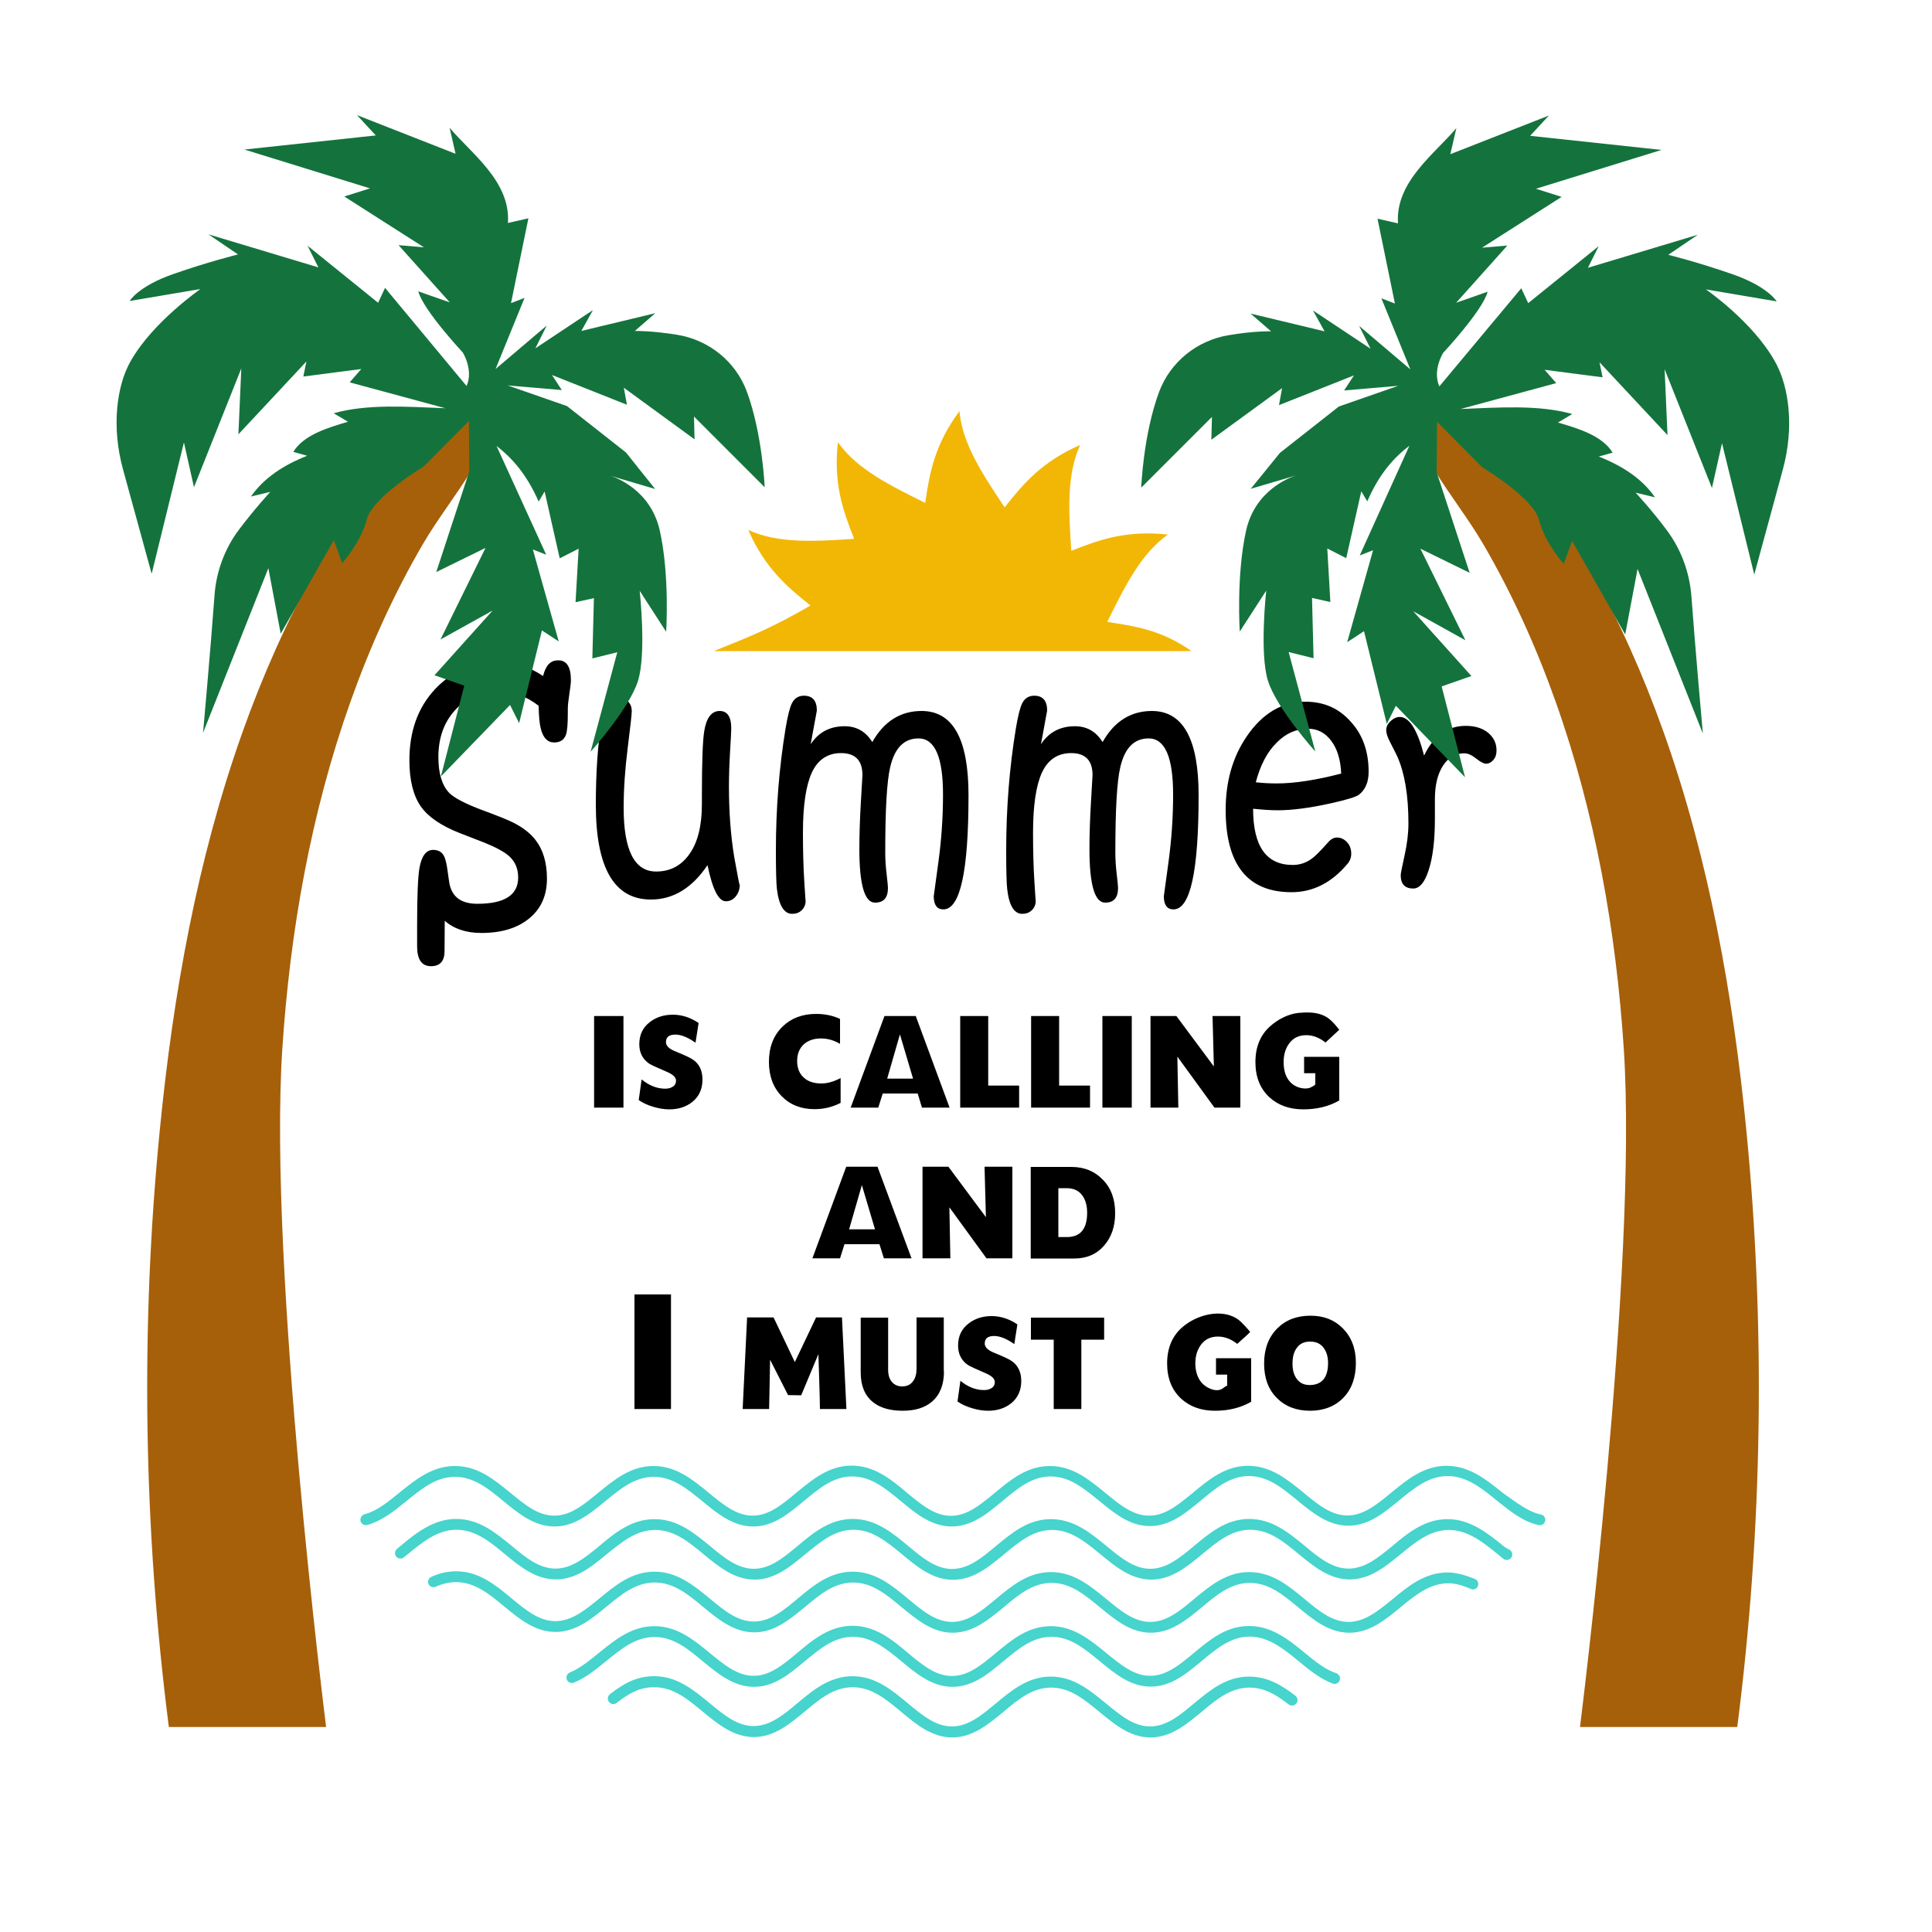
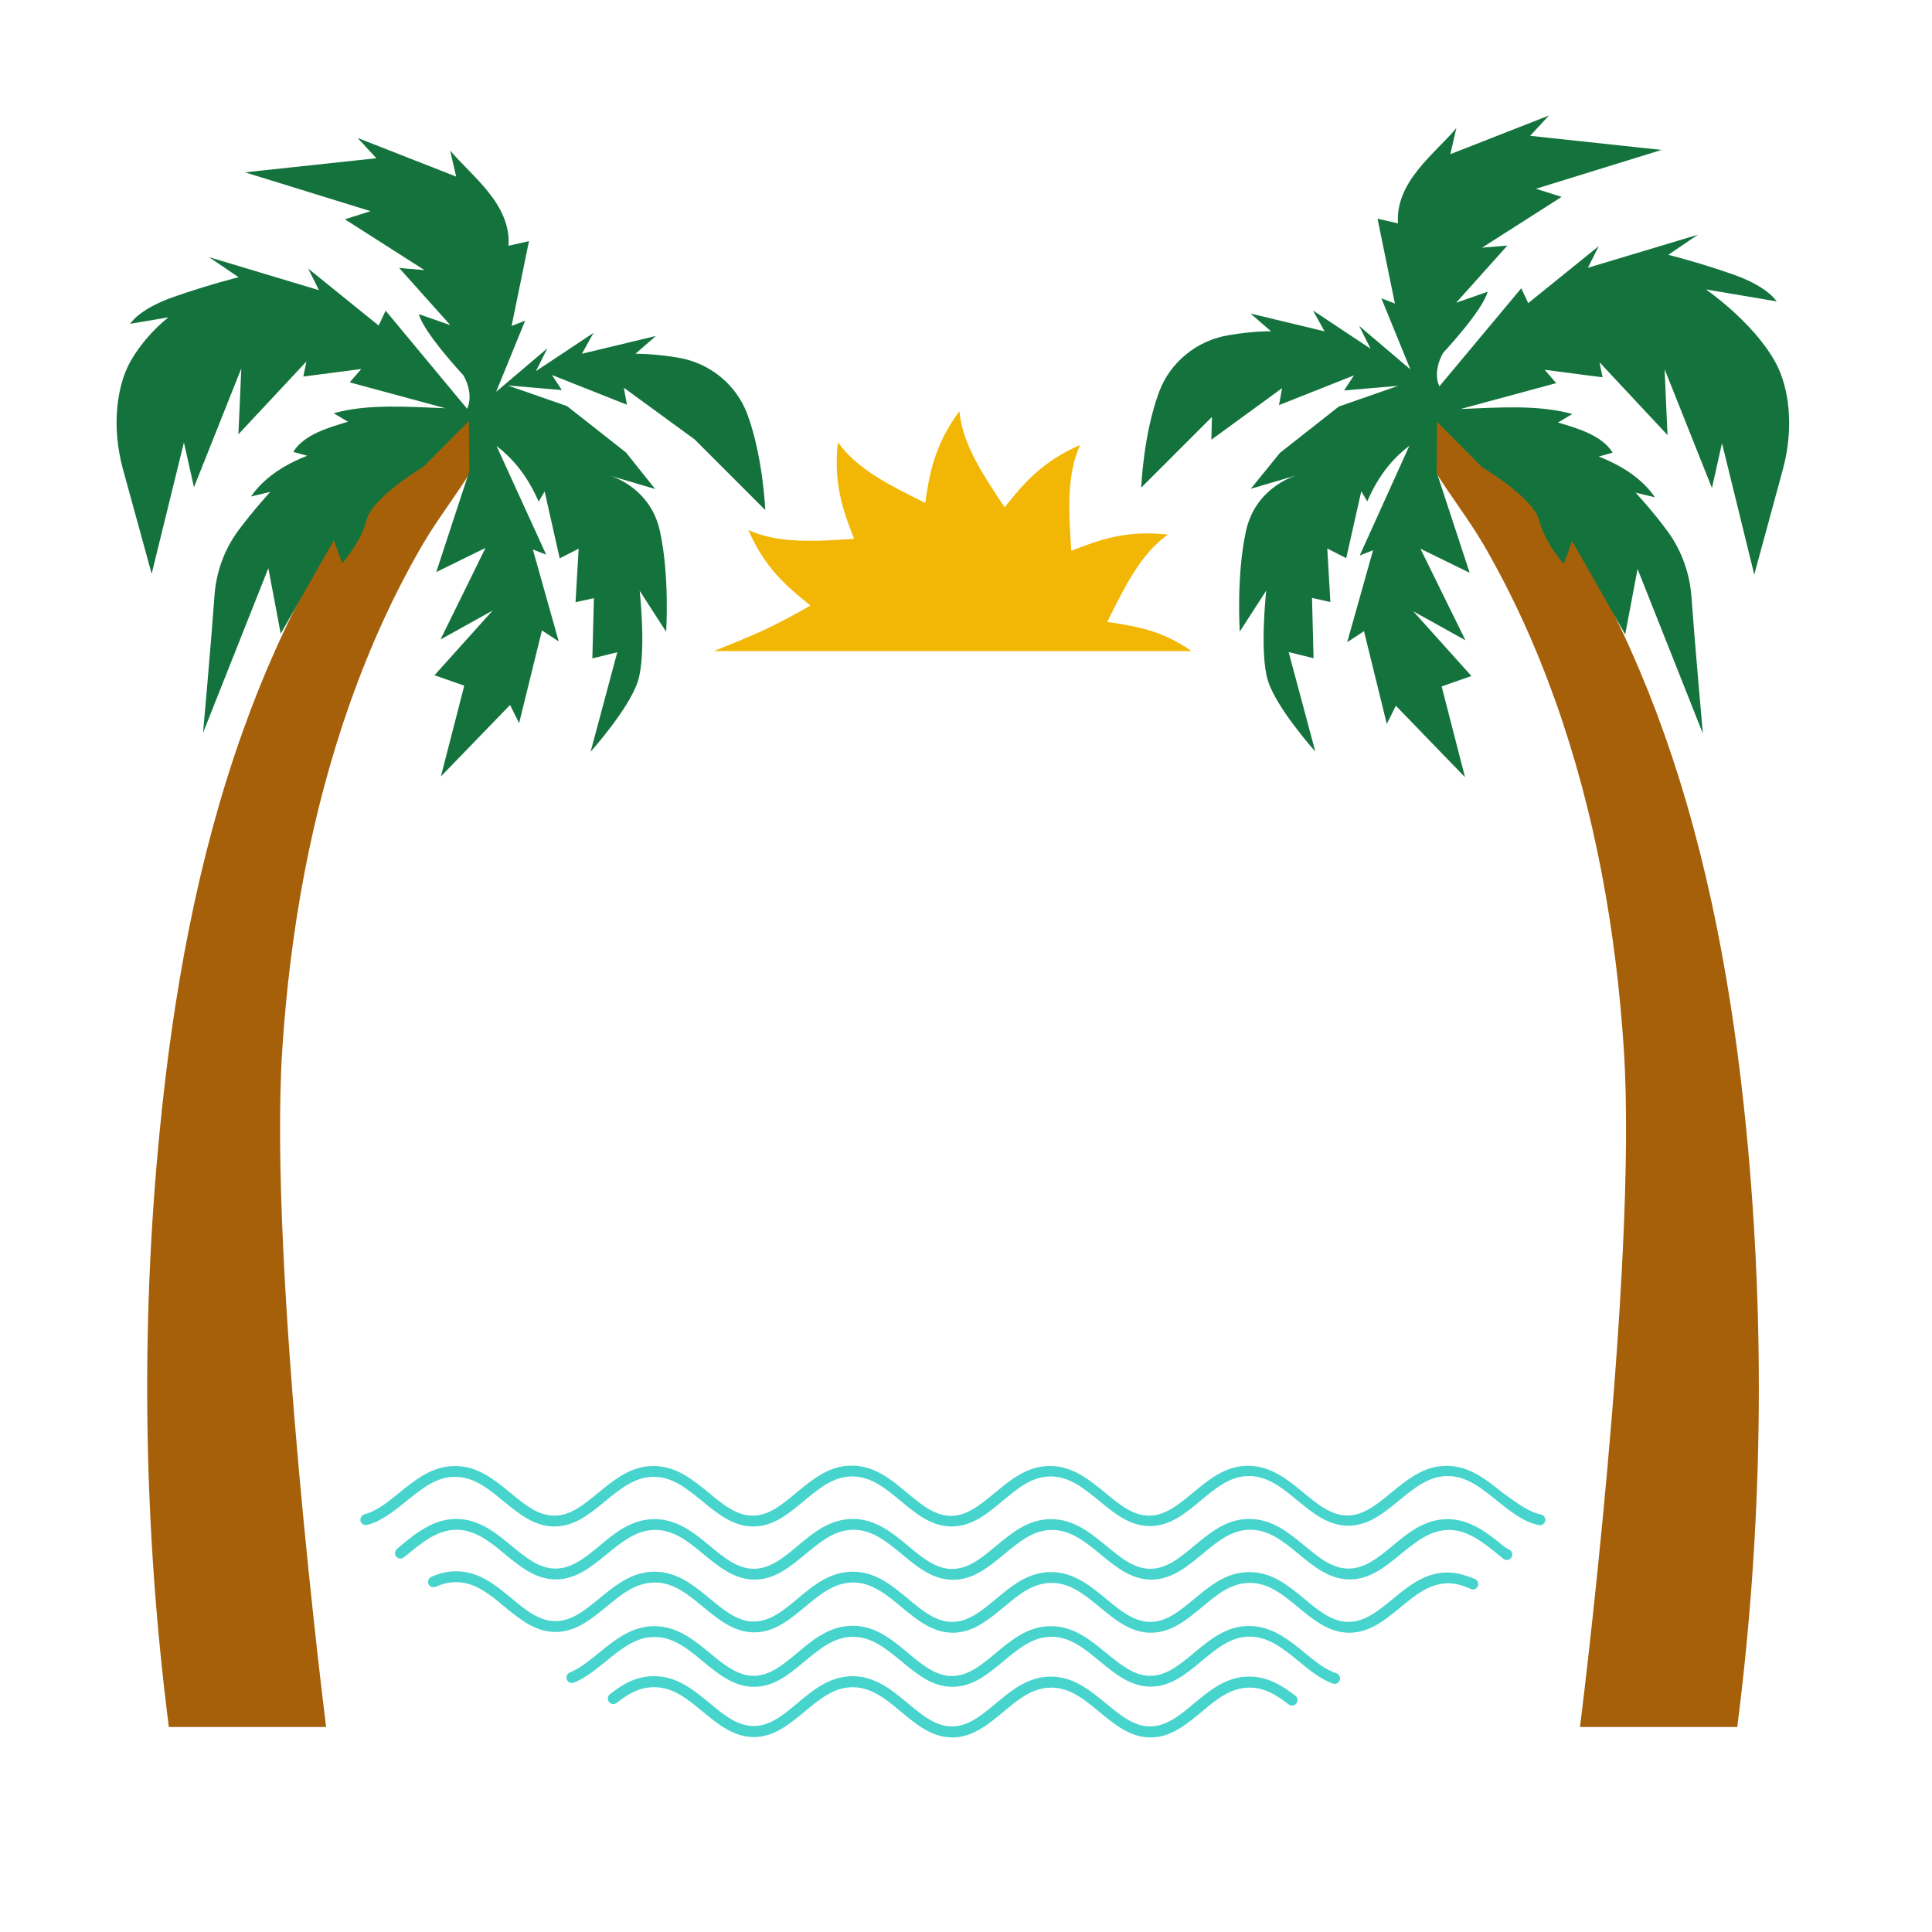
<svg xmlns="http://www.w3.org/2000/svg" version="1.1" id="Layer_1" x="0px" y="0px" width="1000px" height="1000px" viewBox="0 0 1000 1000" style="enable-background:new 0 0 1000 1000;" xml:space="preserve">
  <style type="text/css">
	.st0{fill:#A6600A;}
	.st1{fill:#14733D;}
	.st2{fill:#F2B705;}
	.st3{fill:#46D4CD;}
</style>
  <g>
-     <path d="M295.5,352c0,1.5-0.3,3.9-0.8,7.2c-0.5,3.3-0.8,5.9-0.8,7.6v2.4c0,5.6-0.3,9.3-1,11.2c-1,2.6-3,3.9-6.1,3.9   c-3.4,0-5.7-2.4-6.9-7.2c-0.6-2.3-1-6.2-1.1-11.8c-6.5-5-13.3-7.5-20.5-7.5c-9.1,0-16.7,3.2-22.6,9.6c-5.9,6.4-8.8,14.5-8.8,24.5   c0,8.5,1.9,14.6,5.6,18.5c2.6,2.6,8.3,5.6,17.1,8.9c7.9,2.9,13.4,5.1,16.3,6.6c4.9,2.5,8.7,5.5,11.3,8.9c3.9,5,5.9,11.7,5.9,20   c0,8.6-3,15.5-9.1,20.5c-6,5-14.3,7.6-24.8,7.6c-7.9,0-14.2-2.1-19-6.3l-0.1,15.7c0,5.2-2.4,7.8-7,7.8c-4.8,0-7.2-3.4-7.2-10.3   v-11.2c0-14.9,0.4-24.6,1.2-29.3c1.1-6.3,3.5-9.4,7.1-9.4c2.9,0,4.9,1.3,5.9,3.8c0.6,1.5,1.1,3.7,1.5,6.6c0.5,3.8,0.9,6.2,1.1,7.4   c1.5,6.8,6.3,10.1,14.4,10.1c14,0,21.1-4.5,21.1-13.6c0-4.5-1.5-8.1-4.5-10.9c-2.5-2.3-6.9-4.7-13.1-7.2l-12.9-5   c-9.5-3.8-16.1-8.3-19.9-13.7c-3.9-5.6-5.9-13.6-5.9-23.9c0-15,4.4-27.2,13.1-36.6c8.7-9.4,19.9-14.1,33.7-14.1   c7.9,0,15.4,2.4,22.4,7.1c1.3-5.4,3.8-8.1,7.6-8.1C293.2,341.6,295.5,345.1,295.5,352z M382.9,457.8c0,2.5-0.7,4.5-2.1,6.2   c-1.4,1.7-3.1,2.5-5.1,2.5c-3.8,0-6.9-6.2-9.5-18.7c-8,11.9-17.8,17.8-29.3,17.8c-19,0-28.5-16.4-28.5-49.1c0-16.8,1-31.4,3.1-43.9   c1.2-7.7,4.3-11.6,9.1-11.6c1.7,0,3.2,0.7,4.5,2.1c1.3,1.4,1.9,3,1.9,4.9c0,1.6-0.7,8-2.1,19.1c-1.4,11.1-2.1,21.4-2.1,31   c0,22,5.6,33,16.8,33c7.3,0,13-3,17.3-9.1c4.3-6.1,6.4-14.7,6.4-25.8v-4.5c0-17.2,0.4-28.3,1.2-33.2c1.1-7,3.8-10.5,8-10.5   c4,0,6,3,6,9c0,1.1-0.2,5-0.6,11.7c-0.4,6.7-0.6,12.9-0.6,18.4c0,13.1,0.9,25.2,2.7,36.3C382,454.5,382.9,459.3,382.9,457.8z    M501.3,411.6c0,39.4-4.3,59.1-13,59.1c-3.3,0-5-2.3-5-6.8c0-0.1,0.8-5.9,2.4-17.6c1.6-11.7,2.4-23.4,2.4-35   c0-19.4-4.2-29.1-12.7-29.1c-7.4,0-12.3,4.9-14.6,14.7c-1.8,7.5-2.6,22.3-2.6,44.3c0,3.4,0.2,7.1,0.7,11.2c0.5,4.1,0.7,6.5,0.7,7.2   c0,5.1-2.2,7.6-6.7,7.6c-5.4,0-8.1-9.3-8.1-27.8c0-7.8,0.3-16,0.8-24.5c0.5-8.5,0.8-13.1,0.8-13.7c0-7.6-3.7-11.4-11.1-11.4   c-6.9,0-12,3.4-15.1,10.1c-3,6.5-4.6,16.9-4.6,31c0,9.1,0.2,17.6,0.7,25.4c0.5,7.8,0.7,11.1,0.7,9.9c0,2-0.7,3.6-2,4.9   c-1.3,1.3-3,1.9-5,1.9c-4.2,0-6.9-4.4-7.9-13.1c-0.3-2.5-0.5-9-0.5-19.6c0-22.1,1.7-43.1,5-63.2c1.1-6.6,2.2-10.9,3.3-13.1   c1.3-2.6,3.4-3.9,6.2-3.9c4.5,0,6.7,2.6,6.7,7.7l-3.2,17.4c4.1-6.2,9.9-9.3,17.6-9.3c6.1,0,10.9,2.7,14.3,8.2   c6-10.7,14.6-16.1,25.5-16.1C493.3,368,501.3,382.6,501.3,411.6z M620.4,411.6c0,39.4-4.3,59.1-13,59.1c-3.3,0-5-2.3-5-6.8   c0-0.1,0.8-5.9,2.4-17.6c1.6-11.7,2.4-23.4,2.4-35c0-19.4-4.2-29.1-12.7-29.1c-7.4,0-12.3,4.9-14.6,14.7   c-1.8,7.5-2.6,22.3-2.6,44.3c0,3.4,0.2,7.1,0.7,11.2c0.5,4.1,0.7,6.5,0.7,7.2c0,5.1-2.2,7.6-6.7,7.6c-5.4,0-8.1-9.3-8.1-27.8   c0-7.8,0.3-16,0.8-24.5c0.5-8.5,0.8-13.1,0.8-13.7c0-7.6-3.7-11.4-11.1-11.4c-6.9,0-12,3.4-15.1,10.1c-3,6.5-4.6,16.9-4.6,31   c0,9.1,0.2,17.6,0.7,25.4s0.7,11.1,0.7,9.9c0,2-0.7,3.6-2,4.9c-1.3,1.3-3,1.9-5,1.9c-4.2,0-6.9-4.4-7.8-13.1   c-0.3-2.5-0.5-9-0.5-19.6c0-22.1,1.7-43.1,5-63.2c1.1-6.6,2.2-10.9,3.3-13.1c1.3-2.6,3.4-3.9,6.2-3.9c4.5,0,6.7,2.6,6.7,7.7   l-3.2,17.4c4.1-6.2,9.9-9.3,17.6-9.3c6.1,0,10.9,2.7,14.3,8.2c6-10.7,14.6-16.1,25.5-16.1C612.4,368,620.4,382.6,620.4,411.6z    M708.4,399.5c0,5.3-1.7,9.3-5.1,11.9c-1.5,1.1-6.4,2.6-14.5,4.4c-10.8,2.4-20,3.6-27.6,3.6c-3.5,0-7.7-0.3-12.6-0.8   c0,19.4,6.8,29.1,20.5,29.1c3.8,0,7.2-1.2,10.2-3.5c1.5-1.1,4.3-3.9,8.2-8.3c1.4-1.6,2.9-2.4,4.5-2.4c2,0,3.7,0.8,5.2,2.4   s2.2,3.6,2.2,6c0,2-0.7,3.8-2.1,5.4c-8.2,9.7-17.8,14.5-28.8,14.5c-22.7,0-34.1-14.2-34.1-42.6c0-14.7,3.6-27.3,10.8-37.9   c8.2-12.1,18.4-18.1,30.5-18.1c9.5,0,17.3,3.4,23.4,10.3C705.3,380.2,708.4,388.9,708.4,399.5z M694.2,400.4   c-0.3-7.1-2-12.8-5.2-17c-3.2-4.2-7.1-6.2-11.9-6.2c-6.2,0-11.6,2.4-16.3,7.2c-4.9,4.8-8.5,11.7-10.8,20.5c3.4,0.4,7,0.6,10.8,0.6   C670,405.5,681.1,403.8,694.2,400.4z M774.6,388.4c0,2-0.5,3.6-1.6,4.9c-1.1,1.3-2.4,2-3.9,2c-1.1,0-2.8-0.9-5.1-2.7   c-2.2-1.8-4.3-2.7-6.1-2.7c-4.5,0-8.2,2.1-11,6.4c-2.8,4.3-4.2,10.1-4.2,17.4v10.1c0,11.3-1.1,20.2-3.3,26.8   c-2,6.2-4.7,9.3-7.9,9.3c-4.3,0-6.5-2.3-6.5-6.9c0-0.9,0.7-4.3,2-10.2c1.3-5.9,2-11.4,2-16.6c0-14.4-1.9-25.9-5.7-34.5   c-0.1-0.3-1.4-2.9-3.9-7.8c-1.3-2.5-1.9-4.5-1.9-6c0-1.6,0.7-3.2,2.2-4.6c1.5-1.4,3.1-2.2,4.8-2.2c5,0,9.2,6.7,12.6,20   c4.9-10.3,12.2-15.4,21.6-15.4c4.8,0,8.6,1.2,11.6,3.6C773.2,381.8,774.6,384.8,774.6,388.4z M322.7,573.3h-15.2v-47.4h15.2V573.3z    M363.6,558.8c0,4.9-1.8,8.8-5.3,11.6c-3.2,2.5-7.1,3.8-11.8,3.8c-2.6,0-5.3-0.4-8.3-1.3c-3.1-0.9-5.6-2.1-7.6-3.5l1.5-10.7   c3.9,3.2,8,4.8,12.2,4.8c1.5,0,2.7-0.3,3.7-0.9c1.3-0.7,1.9-1.8,1.9-3.3c0-1.7-1.6-3.2-4.9-4.6c-4.9-2.1-8-3.5-9.2-4.3   c-3.3-2.4-4.9-5.7-4.9-9.9c0-4.9,1.8-8.7,5.5-11.5c3.2-2.5,7.2-3.8,11.9-3.8c4.5,0,9,1.4,13.3,4.3l-1.6,10.2   c-4-2.8-7.5-4.2-10.4-4.2c-3.3,0-4.9,1.3-4.9,3.9c0,1.9,1.6,3.5,4.9,4.8c4.9,2,7.9,3.4,9.1,4.3C362,550.7,363.6,554.2,363.6,558.8z    M435,570.9c-4.3,2.2-8.8,3.2-13.4,3.2c-6.9,0-12.6-2.2-17-6.7c-4.4-4.5-6.6-10.4-6.6-17.8c0-7.5,2.3-13.6,7-18.2   c4.5-4.4,10.3-6.6,17.4-6.6c4.7,0,8.8,0.9,12.4,2.6v12.9c-3.2-1.9-6.5-2.8-9.9-2.8c-3.6,0-6.5,1-8.7,2.9c-2.4,2.1-3.6,5.1-3.6,8.8   s1.2,6.7,3.7,8.8c2.2,1.9,5.2,2.8,8.8,2.8c3.1,0,6.4-0.9,10-2.8V570.9z M491.5,573.3h-14.3L475,566h-18.1l-2.3,7.3h-14.3l17.5-47.4   H474L491.5,573.3z M472.6,558.3l-6.8-22.9l-6.6,22.9H472.6z M527.5,573.3H497v-47.4h14.5v36h16V573.3z M564.2,573.3h-30.5v-47.4   h14.5v36h16V573.3z M585.8,573.3h-15.2v-47.4h15.2V573.3z M642,573.3h-13.4l-19.2-26.4l0.5,26.4h-14.4v-47.4h13.4l19.4,26.1   l-0.7-26.1H642V573.3z M693.2,569.6c-5.4,3.1-11.6,4.6-18.6,4.6c-7.2,0-13-2.1-17.6-6.3c-4.8-4.5-7.2-10.5-7.2-18.2   c0-7.7,2.5-13.9,7.5-18.4c4-3.6,9.3-6.4,14.6-7c4.1-0.4,8.5-0.5,12.4,1c4,1.5,6.3,4.5,8.9,7.7l-7.1,6.6c-3.2-2.5-6.5-3.8-10-3.8   c-3.6,0-6.5,1.3-8.6,4s-3.1,6-3.1,9.9c0,4.2,1,7.6,3.1,10c1.9,2.3,4.9,3.6,7.9,3.7c1.1,0,2.2-0.1,3.1-0.6c0.4-0.2,2.3-1.1,2.3-1.6   c0,0,0-5.7,0-5.7H675V547h18.2V569.6z M471.8,651.3h-14.3l-2.3-7.3h-18.1l-2.3,7.3h-14.3l17.5-47.4h16.2L471.8,651.3z M452.9,636.3   l-6.8-22.9l-6.6,22.9H452.9z M524,651.3h-13.4l-19.2-26.4l0.5,26.4h-14.4v-47.4h13.4l19.4,26.1l-0.7-26.1H524V651.3z M577.2,627.9   c0,6.9-1.9,12.5-5.8,16.9c-3.8,4.4-9,6.6-15.3,6.6h-22.6v-47.4h21c6.7,0,12.1,2.2,16.3,6.6C575.1,614.9,577.2,620.7,577.2,627.9z    M562.7,627.7c0-3.8-0.9-6.9-2.7-9.2c-1.8-2.3-4.4-3.5-7.9-3.5h-4.3v25.3h4.4C559.2,640.3,562.7,636.1,562.7,627.7z M347.3,729.3   h-18.9V670h18.9V729.3z M438.1,729.3h-13.7c0-4.8-0.8-28.4-0.8-28.4l-8.9,21.3l-6.8-0.1l-9.3-18.3c0,0.3-0.2,8.8-0.5,25.5h-13.7   l2.3-47.4h13.7l11,23.1l11-23.1h13.4L438.1,729.3z M488.6,709.8c0,6.8-2,12-6.1,15.6c-3.7,3.2-8.7,4.8-15.3,4.8   c-6.5,0-11.7-1.5-15.4-4.5c-4.2-3.4-6.3-8.5-6.3-15.3v-28.4h14.2V709c0,2.6,0.6,4.7,1.9,6.2c1.3,1.6,3.1,2.4,5.4,2.4   c2.4,0,4.3-0.9,5.6-2.7c1.2-1.6,1.8-3.8,1.8-6.5v-26.5h14.1V709.8z M528.6,714.8c0,4.9-1.8,8.8-5.3,11.6c-3.2,2.5-7.1,3.8-11.8,3.8   c-2.6,0-5.3-0.4-8.3-1.3c-3.1-0.9-5.6-2.1-7.6-3.5l1.5-10.7c3.9,3.2,8,4.8,12.2,4.8c1.5,0,2.7-0.3,3.7-0.9c1.3-0.7,1.9-1.8,1.9-3.3   c0-1.7-1.6-3.2-4.9-4.6c-4.9-2.1-8-3.5-9.2-4.3c-3.3-2.4-4.9-5.7-4.9-9.9c0-4.9,1.8-8.7,5.5-11.5c3.2-2.5,7.2-3.8,11.9-3.8   c4.5,0,9,1.4,13.3,4.3l-1.6,10.2c-4-2.8-7.5-4.2-10.4-4.2c-3.3,0-4.9,1.3-4.9,3.9c0,1.9,1.6,3.5,4.9,4.8c4.9,2,7.9,3.4,9.1,4.3   C526.9,706.7,528.6,710.2,528.6,714.8z M571.5,693.4h-11.8v35.9h-14.3v-35.9h-11.8v-11.4h37.9V693.4z M647.5,725.6   c-5.4,3.1-11.6,4.6-18.6,4.6c-7.2,0-13-2.1-17.6-6.3c-4.8-4.5-7.2-10.5-7.2-18.2c0-7.7,2.5-13.9,7.5-18.4   c7.5-6.8,20.5-10.2,28.9-4.6c2.6,1.8,6.6,6.7,6.6,6.7s-1.1,1.1-1.3,1.3c-0.7,0.7-1.4,1.3-2.1,1.9c-1.1,1-2.2,2-3.3,3   c-3.2-2.5-6.5-3.8-10-3.8c-3.6,0-6.5,1.3-8.6,4c-2.1,2.7-3.1,6-3.1,9.9c0,3.5,0.9,7.2,3.2,9.9c2.2,2.6,7,5.1,10.4,3.4   c1-0.5,1.8-1.5,2.9-1.8c-0.1-1.9,0-3.8,0-5.7h-5.8V703h18.2V725.6z M701.8,705.4c0,7.6-2.2,13.7-6.5,18.1   c-4.3,4.4-10.1,6.7-17.2,6.7c-7.1,0-12.8-2.2-17.2-6.6s-6.6-10.3-6.6-17.9c0-7.5,2.3-13.6,6.8-18.1c4.4-4.4,10.1-6.6,17.2-6.6   c6.9,0,12.5,2.2,16.8,6.6C699.5,692.1,701.8,698,701.8,705.4z M687.4,705.5c0-3.3-0.8-5.9-2.4-8c-1.6-2.1-3.9-3.1-6.9-3.1   c-3.1,0-5.4,1.1-6.9,3.3c-1.5,2-2.2,4.7-2.2,8.1c0,3.3,0.7,5.9,2.2,7.9c1.6,2.2,3.8,3.2,6.8,3.2C684.2,716.8,687.4,713,687.4,705.5   z" />
    <path class="st0" d="M899.2,893.9h-81.4c0,0,30-237.6,22.7-350.6c-4-61.5-14.9-122.7-35.3-180.1c-10.1-28.4-22.5-55.9-37.5-81.6   c-7.8-13.3-17.3-25.3-25.3-38.4c-5-8.1-5.3-13.8-3.1-19c5.5-12.6,22.5-14.8,31.6-4.4c39.7,45.5,69.4,100.7,90.2,159.2   c23.4,65.7,35.9,135.6,42.8,206C913.9,687.4,912.3,791.7,899.2,893.9C899.2,893.9,899.2,893.9,899.2,893.9z" />
    <path class="st1" d="M883,149.8l36.6,6.2c0,0-4.4-7.6-22.7-14s-33.4-10.1-33.4-10.1l15.3-10.4l-56.9,17.1l5.6-11.2l-36.5,29.5   l-3.6-7.7L745,200c-3.7-8.4,2-17.4,2-17.4s20.4-21.8,23-31.6l-16.3,5.7l26.5-29.6l-13.1,1.1l41.2-26.3l-13.3-4.2l65-20.1l-68-7.3   l9.7-10.5l-51,20l3.1-13.5c-10.8,13-31.7,27.7-30.2,49.3l-10.6-2.4l9,43.9l-7-2.7l15,36.8l-26.5-22.5l5.9,11.8l-29.8-19.8l6,10.8   l-38.3-9.2l10.6,9.2c0,0-8.6-0.3-22,2c-16.3,2.7-30.1,13.8-35.9,29.2c-8.3,22.2-9.3,49.7-9.3,49.7l36.6-36.6l-0.3,11.8l36.6-26.7   l-1.6,8.8l38.8-15.4l-5.1,7.8l28-2.4l-30.7,10.7l-30.5,24l-15.1,18.6l23.4-6.9c-3.3,1.1-21.1,7.6-25.8,28.4   c-5.2,23.2-3.3,52.4-3.3,52.4l13.7-21.2c0,0-3.6,32.4,0.9,46.7s24.5,36.6,24.5,36.6l-13.8-51.5l12.9,3.2l-0.8-31.2l9.5,2.1   l-1.6-27.7l9.8,5l7.8-34.6l3.1,5.2c6.1-14.1,13.6-22.5,21.8-28.8l-25.7,56.8l6.9-2.7l-13.4,47.6l8.7-5.7l11.8,48l4.7-9.4l35.8,37   l-12.1-47l15.4-5.4l-30.1-33.5l27,15l-23.3-47.4l25.5,12.5l-17.1-52.1l0.2-26.1l23.4,23.6c0,0,26.5,15.7,29.5,27.5   s12.7,22.5,12.7,22.5l4.3-11.9l27.5,48.4l6.4-33.9l33.8,85.2c0,0-4-44.6-5.9-70.7c-0.9-12.4-5.2-24.3-12.5-34.2   c-7.9-10.7-16.4-19.8-16.4-19.8l10,2.4c-6.5-9.5-16.7-16.2-29.1-21.1l7.2-2c-5.4-8.9-18.1-12.6-28.3-15.6l7.4-4.4   c-17.4-4.9-37.8-3.4-57.8-2.6l49.5-13.4l-6-6.9l30,3.9l-1.6-7.8l35.2,37.7l-1.5-34.1l24.5,61.5l5.2-23.2l16.7,68l14.8-54.4   c2.8-10.4,3.9-21.1,2.9-31.8c-0.8-7.9-2.7-16.6-7.1-24.3C907.1,166.4,883,149.8,883,149.8z" />
    <path class="st0" d="M87.4,893.9h81.4c0,0-30-237.6-22.7-350.6c4-61.5,14.9-122.7,35.3-180.1c10.1-28.4,22.5-55.9,37.5-81.6   c7.8-13.3,17.3-25.3,25.3-38.4c5-8.1,5.3-13.8,3.1-19c-5.5-12.6-22.5-14.8-31.6-4.4C176,265.3,146.3,320.5,125.5,379   c-23.4,65.7-35.9,135.6-42.8,206C72.6,687.4,74.3,791.7,87.4,893.9C87.4,893.9,87.4,893.9,87.4,893.9z" />
-     <path class="st1" d="M67.8,186.6c-4.4,7.6-6.3,16.3-7.1,24.3c-1,10.6,0.1,21.4,2.9,31.8L78.5,297l16.7-68l5.2,23.2l24.5-61.5   l-1.5,34.1l35.2-37.7l-1.6,7.8l30-3.9l-6,6.9l49.5,13.4c-20-0.8-40.4-2.3-57.8,2.6l7.4,4.4c-10.1,3-22.9,6.7-28.3,15.6l7.2,2   c-12.5,4.9-22.6,11.7-29.1,21.1l10-2.4c0,0-8.5,9.2-16.4,19.8c-7.4,9.9-11.7,21.9-12.5,34.2c-1.9,26.1-5.9,70.7-5.9,70.7l33.8-85.2   l6.4,33.9l27.5-48.4l4.3,11.9c0,0,9.7-10.7,12.7-22.5c3-11.8,29.5-27.5,29.5-27.5l23.4-23.6l0.2,26.1l-17.1,52.1l25.5-12.5   l-23.3,47.4l27-15l-30.1,33.5l15.4,5.4l-12.1,47l35.8-37l4.7,9.4l11.8-48l8.7,5.7l-13.4-47.6l6.9,2.7L257,230.8   c8.1,6.3,15.6,14.7,21.8,28.8l3.1-5.2l7.8,34.6l9.8-5l-1.6,27.7l9.5-2.1l-0.8,31.2l12.9-3.2l-13.8,51.5c0,0,20-22.3,24.5-36.6   c4.5-14.3,0.9-46.7,0.9-46.7l13.7,21.2c0,0,1.9-29.2-3.3-52.4c-4.7-20.9-22.5-27.4-25.8-28.4l23.4,6.9L324,234.2l-30.5-24   l-30.7-10.7l28,2.4l-5.1-7.8l38.8,15.4l-1.6-8.8l36.6,26.7l-0.3-11.8l36.6,36.6c0,0-1.1-27.5-9.3-49.7   c-5.8-15.4-19.5-26.5-35.9-29.2c-13.4-2.2-22-2-22-2l10.6-9.2l-38.3,9.2l6-10.8l-29.8,19.8l5.9-11.8l-26.5,22.5l15-36.8l-7,2.7   l9-43.9l-10.6,2.4c1.5-21.6-19.4-36.3-30.2-49.3l3.1,13.5l-51-20l9.7,10.5l-68,7.3l65,20.1l-13.3,4.2l41.2,26.3l-13.1-1.1   l26.5,29.6l-16.3-5.7c2.6,9.8,23,31.6,23,31.6s5.7,9,2,17.4l-42.2-50.8l-3.6,7.7l-36.5-29.5l5.6,11.2l-56.9-17.1l15.3,10.4   c0,0-15.1,3.7-33.4,10.1c-18.4,6.4-22.7,14-22.7,14l36.6-6.2C103.6,149.8,79.4,166.4,67.8,186.6z" />
+     <path class="st1" d="M67.8,186.6c-4.4,7.6-6.3,16.3-7.1,24.3c-1,10.6,0.1,21.4,2.9,31.8L78.5,297l16.7-68l5.2,23.2l24.5-61.5   l-1.5,34.1l35.2-37.7l-1.6,7.8l30-3.9l-6,6.9l49.5,13.4c-20-0.8-40.4-2.3-57.8,2.6l7.4,4.4c-10.1,3-22.9,6.7-28.3,15.6l7.2,2   c-12.5,4.9-22.6,11.7-29.1,21.1l10-2.4c0,0-8.5,9.2-16.4,19.8c-7.4,9.9-11.7,21.9-12.5,34.2c-1.9,26.1-5.9,70.7-5.9,70.7l33.8-85.2   l6.4,33.9l27.5-48.4l4.3,11.9c0,0,9.7-10.7,12.7-22.5c3-11.8,29.5-27.5,29.5-27.5l23.4-23.6l0.2,26.1l-17.1,52.1l25.5-12.5   l-23.3,47.4l27-15l-30.1,33.5l15.4,5.4l-12.1,47l35.8-37l4.7,9.4l11.8-48l8.7,5.7l-13.4-47.6l6.9,2.7L257,230.8   c8.1,6.3,15.6,14.7,21.8,28.8l3.1-5.2l7.8,34.6l9.8-5l-1.6,27.7l9.5-2.1l-0.8,31.2l12.9-3.2l-13.8,51.5c0,0,20-22.3,24.5-36.6   c4.5-14.3,0.9-46.7,0.9-46.7l13.7,21.2c0,0,1.9-29.2-3.3-52.4c-4.7-20.9-22.5-27.4-25.8-28.4l23.4,6.9L324,234.2l-30.5-24   l-30.7-10.7l28,2.4l-5.1-7.8l38.8,15.4l-1.6-8.8l36.6,26.7l36.6,36.6c0,0-1.1-27.5-9.3-49.7   c-5.8-15.4-19.5-26.5-35.9-29.2c-13.4-2.2-22-2-22-2l10.6-9.2l-38.3,9.2l6-10.8l-29.8,19.8l5.9-11.8l-26.5,22.5l15-36.8l-7,2.7   l9-43.9l-10.6,2.4c1.5-21.6-19.4-36.3-30.2-49.3l3.1,13.5l-51-20l9.7,10.5l-68,7.3l65,20.1l-13.3,4.2l41.2,26.3l-13.1-1.1   l26.5,29.6l-16.3-5.7c2.6,9.8,23,31.6,23,31.6s5.7,9,2,17.4l-42.2-50.8l-3.6,7.7l-36.5-29.5l5.6,11.2l-56.9-17.1l15.3,10.4   c0,0-15.1,3.7-33.4,10.1c-18.4,6.4-22.7,14-22.7,14l36.6-6.2C103.6,149.8,79.4,166.4,67.8,186.6z" />
    <path class="st2" d="M370.1,337h246.6c-15.6-11-29.3-12.9-43.6-15.1c8.8-17.7,17.3-35.3,31.4-45.2c-21.3-2.4-35.4,2.6-50,8.4   c-1.3-19.7-2.6-39.2,4.6-54.8c-19.7,8.6-29.4,20-39.1,32.3c-10.9-16.4-21.9-32.6-23.4-49.8c-12.8,17.3-15.5,32-17.7,47.5   c-17.7-8.8-35.3-17.3-45.2-31.4c-2.4,21.3,2.6,35.4,8.4,50c-19.7,1.3-39.2,2.6-54.8-4.6c8.6,19.7,20,29.4,32.2,39.1   c-19.2,11.1-28.3,14.9-49.8,23.5C369.9,336.8,370,337,370.1,337z" />
    <path class="st3" d="M797.6,783.9c1.5,0.3,2.5,1.8,2.2,3.3c-0.3,1.5-1.8,2.5-3.3,2.2c-8.1-1.7-14.9-7.2-21.6-12.6   c-8.1-6.6-15.8-12.8-25.6-12.8c-9.7,0-17.2,6.1-25.1,12.6c-7.8,6.4-15.8,13.1-26.3,13.1s-18.6-6.7-26.4-13.1   c-7.9-6.5-15.3-12.6-25.1-12.6c-9.7,0-17.1,6.2-24.9,12.7c-7.8,6.5-15.8,13.2-26.3,13.2s-18.5-6.7-26.3-13.1   c-7.9-6.4-15.3-12.6-25.1-12.6c-9.7,0-17.1,6.2-24.9,12.7c-7.8,6.5-15.8,13.2-26.3,13.2s-18.6-6.7-26.4-13.2   c-7.9-6.5-15.3-12.7-25.1-12.7c-9.8,0-17.1,6.2-25,12.7c-7.8,6.5-15.7,13.2-26.2,13.2c-10.5,0-18.6-6.7-26.4-13.1   c-7.9-6.4-15.3-12.6-25.1-12.6c-9.7,0-17.2,6.1-25.1,12.6c-7.8,6.4-15.8,13.1-26.3,13.1c-10.5,0-18.6-6.7-26.4-13.1   c-7.9-6.5-15.3-12.6-25.1-12.6c-9.8,0-17.3,6.2-25.3,12.7c-6.2,5-12.6,10.2-20.1,12.2c-1.5,0.4-3.1-0.5-3.5-2   c-0.3-1.5,0.6-3.1,2-3.5c6.3-1.6,12-6.2,18-11.1c8.4-6.8,17.1-13.9,28.9-13.9c11.8,0,20.4,7.1,28.7,13.9   c7.4,6.1,14.3,11.8,22.7,11.8s15.3-5.7,22.7-11.8c8.3-6.8,16.9-13.9,28.6-13.9c11.8,0,20.4,7.1,28.7,13.9   c7.4,6.1,14.3,11.8,22.7,11.8c8.4,0,15.3-5.8,22.6-11.9c8.3-6.8,16.8-14,28.6-14c11.8,0,20.4,7.1,28.7,14.1   c7.4,6.1,14.3,11.9,22.7,11.9s15.3-5.8,22.6-11.8c8.3-6.9,16.8-14,28.6-14c11.8,0,20.4,7.1,28.7,13.9c7.4,6.1,14.3,11.8,22.7,11.8   s15.3-5.8,22.6-11.8c8.3-6.9,16.8-14,28.6-14c11.8,0,20.4,7.1,28.7,13.9c7.4,6.1,14.3,11.8,22.7,11.8s15.3-5.7,22.7-11.8   c8.3-6.8,16.9-13.9,28.6-13.9c11.8,0,20.6,7.1,29.1,14C784.8,777.6,790.8,782.5,797.6,783.9z M778.9,800.8   c-8.3-6.8-17.7-14.5-29.6-14.5c-11.8,0-20.4,7-28.6,13.9c-7.4,6.1-14.3,11.7-22.7,11.7s-15.4-5.7-22.7-11.8   c-8.3-6.8-16.9-13.9-28.7-13.9c-11.8,0-20.3,7.1-28.6,14c-7.3,6.1-14.2,11.8-22.6,11.8s-15.3-5.7-22.7-11.8   c-8.3-6.8-16.9-13.9-28.7-13.9c-11.8,0-20.3,7.1-28.6,14c-7.3,6.1-14.2,11.8-22.6,11.8s-15.4-5.8-22.7-11.9   c-8.3-6.9-16.9-14-28.7-14c-11.8,0-20.4,7.1-28.6,14c-7.3,6.1-14.2,11.8-22.6,11.8c-8.4,0-15.4-5.7-22.7-11.8   c-8.3-6.8-16.9-13.9-28.7-13.9c-11.8,0-20.4,7-28.6,13.9c-7.4,6.1-14.3,11.7-22.7,11.7s-15.4-5.7-22.7-11.8   c-8.3-6.8-16.9-13.9-28.7-13.9c-11.9,0-21.2,7.6-29.3,14.4l-1.3,1.1c-1.2,1-1.4,2.8-0.4,4c1,1.2,2.8,1.4,4,0.3l1.4-1.1   c7.8-6.4,15.8-13.1,25.7-13.1c9.8,0,17.3,6.1,25.1,12.6c7.8,6.4,15.9,13.1,26.4,13.1c10.5,0,18.5-6.6,26.3-13   c7.9-6.4,15.3-12.6,25.1-12.6c9.8,0,17.3,6.1,25.1,12.6c7.8,6.4,15.9,13.1,26.4,13.1c10.5,0,18.4-6.7,26.2-13.1   c7.9-6.5,15.2-12.7,25-12.7c9.7,0,17.2,6.2,25.1,12.7c7.8,6.5,15.9,13.2,26.4,13.2s18.5-6.7,26.3-13.1c7.8-6.5,15.2-12.7,24.9-12.7   c9.8,0,17.2,6.1,25.1,12.6c7.8,6.4,15.8,13.1,26.3,13.1s18.5-6.7,26.3-13.1c7.8-6.5,15.2-12.7,24.9-12.7c9.8,0,17.3,6.1,25.1,12.6   c7.8,6.4,15.9,13.1,26.4,13.1s18.5-6.6,26.3-13c7.9-6.4,15.3-12.6,25.1-12.6c9.9,0,18.1,6.7,26,13.2l2.1,1.7c1.2,1,3,0.8,4-0.4   c1-1.2,0.8-3-0.4-4L778.9,800.8z M749.3,813.9c-11.8,0-20.4,7.1-28.6,13.9c-7.4,6-14.3,11.7-22.7,11.7s-15.4-5.7-22.7-11.8   c-8.3-6.9-16.9-14-28.7-14c-11.8,0-20.3,7.1-28.6,14c-7.3,6.1-14.2,11.8-22.6,11.8s-15.3-5.7-22.7-11.8c-8.3-6.8-16.9-14-28.7-14   c-11.8,0-20.3,7.1-28.6,14c-7.3,6.1-14.2,11.8-22.6,11.8s-15.4-5.8-22.7-11.9c-8.3-6.9-16.9-14.1-28.7-14.1   c-11.8,0-20.4,7.1-28.6,14c-7.3,6.1-14.2,11.8-22.6,11.8c-8.4,0-15.4-5.7-22.7-11.8c-8.3-6.8-16.9-14-28.7-14   c-11.8,0-20.4,7.1-28.6,13.9c-7.4,6-14.3,11.7-22.7,11.7s-15.4-5.7-22.7-11.8c-8.3-6.9-16.9-14-28.7-14c-4.4,0-8.8,1-12.9,2.9   c-1.4,0.7-2,2.3-1.4,3.7c0.6,1.4,2.3,2,3.7,1.4c3.3-1.5,7-2.4,10.5-2.4c9.8,0,17.3,6.2,25.1,12.7c7.8,6.4,15.9,13.1,26.4,13.1   c10.5,0,18.5-6.6,26.3-13c7.9-6.5,15.3-12.6,25.1-12.6c9.8,0,17.3,6.2,25.1,12.7c7.8,6.4,15.9,13.1,26.4,13.1   c10.5,0,18.4-6.7,26.2-13.1c7.9-6.6,15.2-12.7,25-12.7c9.7,0,17.2,6.2,25.1,12.8c7.8,6.4,15.9,13.2,26.4,13.2s18.5-6.7,26.3-13.1   c7.8-6.6,15.2-12.7,24.9-12.7c9.8,0,17.2,6.2,25.1,12.7c7.8,6.4,15.8,13.1,26.3,13.1s18.5-6.7,26.3-13.1   c7.8-6.6,15.2-12.7,24.9-12.7c9.8,0,17.3,6.2,25.1,12.7c7.8,6.4,15.9,13.1,26.4,13.1s18.5-6.6,26.3-13c7.9-6.5,15.3-12.6,25.1-12.6   c4.5,0,9.1,1.9,11.4,2.9c1.4,0.7,3.1,0.1,3.7-1.3s0.1-3.1-1.4-3.8C760.4,816.1,754.9,813.9,749.3,813.9z M675.7,855.8   c-8.5-7-17.4-14.2-29.2-14.2c-11.8,0-20.3,7.1-28.6,14c-7.3,6.1-14.2,11.8-22.6,11.8s-15.3-5.8-22.7-11.8   c-8.3-6.8-16.9-13.9-28.7-13.9c-11.8,0-20.3,7.1-28.6,14c-7.3,6.1-14.2,11.8-22.6,11.8s-15.4-5.8-22.7-11.9   c-8.3-7-16.9-14.1-28.7-14.1c-11.8,0-20.4,7.1-28.6,14c-7.3,6.1-14.2,11.9-22.6,11.9c-8.4,0-15.4-5.8-22.7-11.8   c-8.3-6.8-16.9-13.9-28.7-13.9c-11.8,0-20.4,7.1-28.8,13.9c-5.1,4.1-9.8,8-15,10.1c-1.4,0.6-2.1,2.2-1.5,3.7   c0.6,1.4,2.2,2.1,3.7,1.5c6-2.4,11.3-6.8,16.5-11c8-6.5,15.4-12.6,25.2-12.6s17.3,6.2,25.1,12.7c7.8,6.4,15.9,13.1,26.4,13.1   c10.5,0,18.4-6.7,26.2-13.2c7.9-6.5,15.2-12.7,25-12.7c9.7,0,17.2,6.2,25.1,12.7c7.8,6.5,15.9,13.2,26.4,13.2s18.5-6.7,26.3-13.2   c7.8-6.5,15.2-12.7,24.9-12.7c9.8,0,17.2,6.2,25.1,12.7c7.8,6.4,15.8,13.1,26.3,13.1s18.5-6.7,26.3-13.2   c7.8-6.5,15.2-12.7,24.9-12.7c9.8,0,17.5,6.3,25.6,12.9c5.4,4.5,11.1,9.1,17.4,11.4c1.4,0.6,3.1-0.2,3.6-1.6   c0.6-1.5-0.2-3.1-1.6-3.7C686,864.2,681,860.2,675.7,855.8z M646.5,867.8c-11.8,0-20.3,7.1-28.6,14c-7.3,6.1-14.2,11.8-22.6,11.8   s-15.3-5.7-22.7-11.8c-8.3-6.8-16.9-14-28.7-14c-11.8,0-20.3,7.1-28.6,14c-7.3,6.1-14.2,11.8-22.6,11.8s-15.4-5.8-22.7-11.9   c-8.3-6.9-16.9-14.1-28.7-14.1c-11.8,0-20.4,7.1-28.6,14c-7.3,6.1-14.2,11.8-22.6,11.8c-8.4,0-15.4-5.7-22.7-11.8   c-8.3-6.8-16.9-14-28.7-14c-9.2,0-15.6,3.6-23,9.3c-1.2,1-1.5,2.7-0.5,4s2.7,1.5,4,0.5c6.6-5.1,11.9-8.1,19.5-8.1   c9.8,0,17.3,6.2,25.1,12.7c7.8,6.4,15.9,13.1,26.4,13.1c10.5,0,18.4-6.7,26.2-13.1c7.9-6.6,15.2-12.7,25-12.7   c9.7,0,17.2,6.2,25.1,12.8c7.8,6.5,15.9,13.2,26.4,13.2s18.5-6.7,26.3-13.1c7.8-6.6,15.2-12.7,24.9-12.7c9.8,0,17.2,6.2,25.1,12.7   c7.8,6.4,15.8,13.1,26.3,13.1s18.5-6.7,26.3-13.1c7.8-6.6,15.2-12.7,24.9-12.7c7.6,0,13.6,3.5,20.3,8.7c1.2,1,3,0.7,4-0.5   c1-1.2,0.7-3-0.5-4C663.7,872.5,656.3,867.8,646.5,867.8z" />
  </g>
</svg>